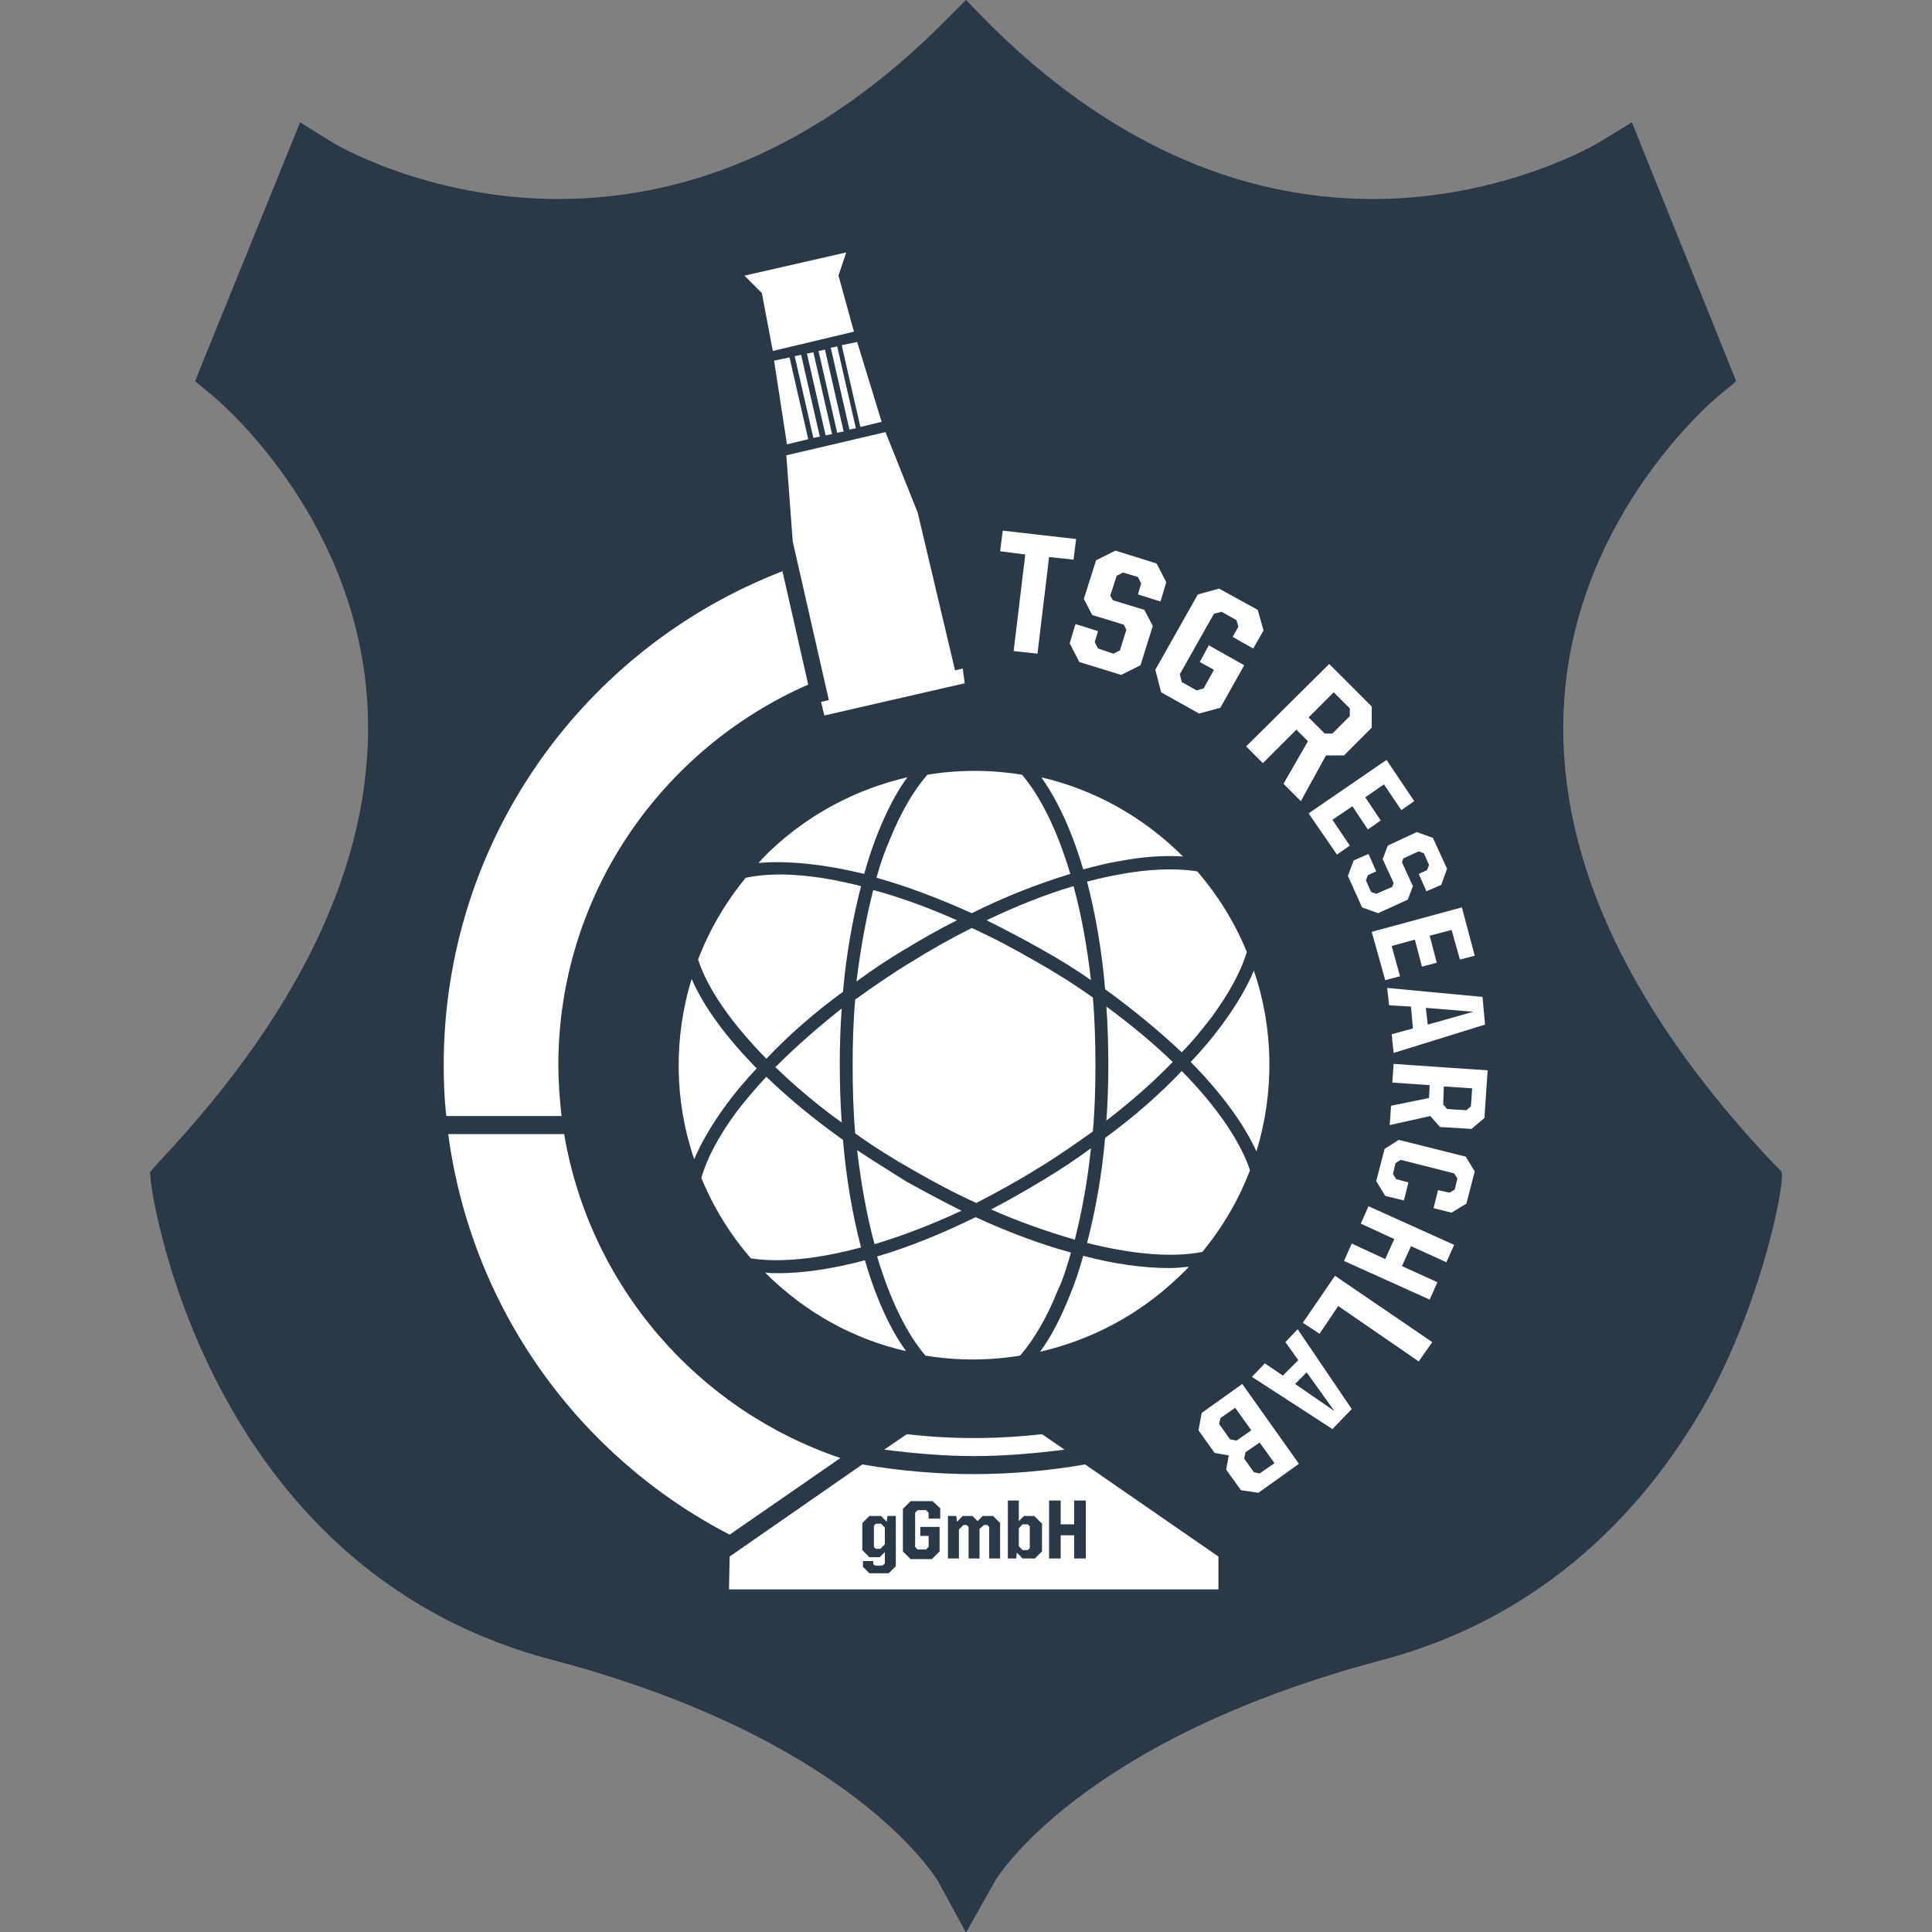
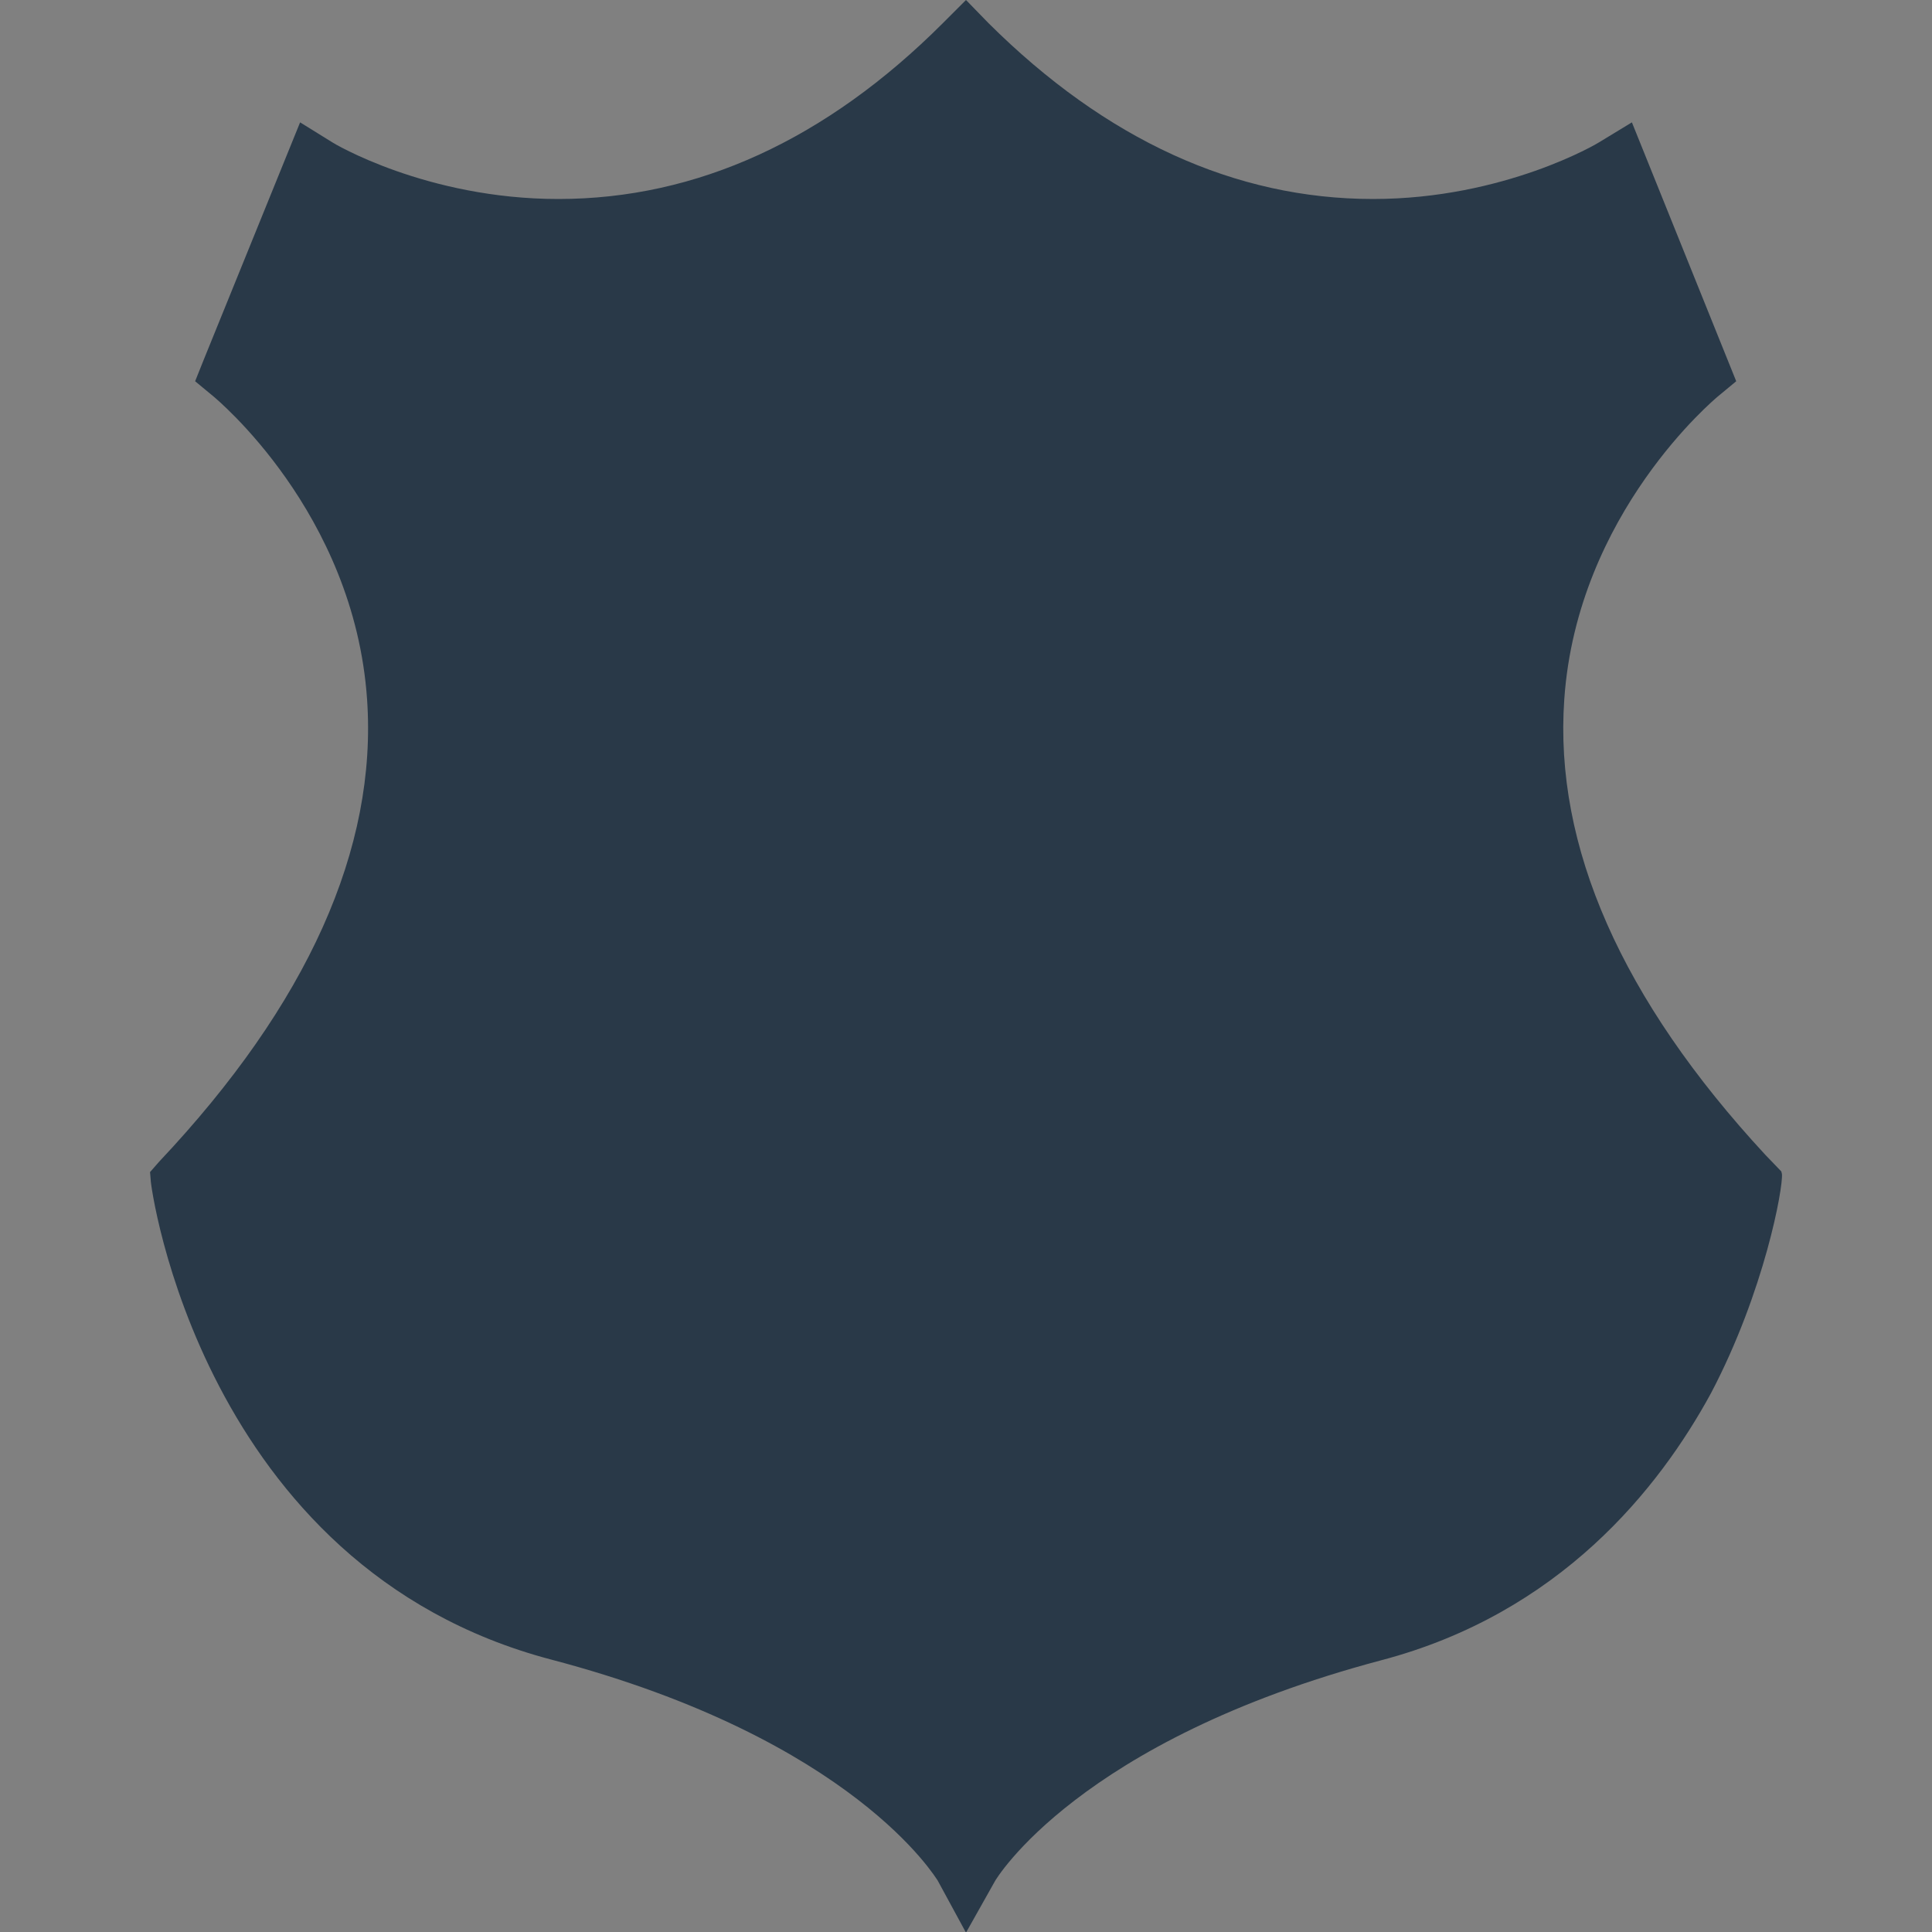
<svg xmlns="http://www.w3.org/2000/svg" viewBox="0 0 300 300">
  <rect x="0" y="0" width="300" height="300" fill="#808080" stroke="none" />
  <path fill="#293948" d="m276.7 182.3-.1-.4-2.5-2.6c-22.3-24.1-32.8-47.9-31.2-70.7 2-29 23.6-46.8 23.8-47l2.9-2.4L253.4 19l-5.1 3.1c-.1.1-14.7 8.8-35.1 8.8-21.4 0-41.5-9.2-59.7-27.3L150 0l-3.6 3.6c-18.1 18.1-38.2 27.3-59.7 27.3-20.5 0-35-8.7-35.1-8.8l-5-3.1-14.9 36.7-1.4 3.5 2.9 2.4c.2.2 21.8 17.9 23.8 47 1.6 23.1-9.2 47.3-32.3 71.8l-1.4 1.6.1 1.2c-.1.6 7.8 60.2 62.2 74.5 47.1 12.4 59.8 34.1 60 34.3l4.4 8.1 4.5-8c.1-.2 12.9-21.8 60-34.3 27.7-7.3 43.1-26.6 51.2-41.5 8.3-15.8 11.2-31.9 11-34" />
-   <path fill="#FFF" d="M171.8 174c.2-2.8.3-5.7.3-8.6 0-3.1-.1-6.2-.3-9.1 3.8 2.8 7.3 5.7 10.3 8.6-3 3.1-6.5 6.2-10.3 9.1m16.3-16c2.7-3.7 4.6-7.1 5.5-10.2-1.8-4.4-4.4-8.7-7.7-12.5q-1.95-.3-4.2-.3c-2.2 0-4.7.2-7.4.7-1.8.3-3.6.7-5.5 1.2 1.3 5 2.3 10.7 2.8 16.7 4.4 3.2 8.4 6.5 11.9 9.8 1.7-1.7 3.2-3.6 4.6-5.4m-52-21.7c4.7 1.3 9.7 3.2 14.8 5.5 5.2-2.6 10.4-4.6 15.3-6.1-2-6.7-4.6-12-7.5-15.4q-7.35-1.2-14.7 0c-2.1 2.4-4.1 5.8-5.8 10q-1.2 2.7-2.1 6m-3 42.3c.6 5.2 1.5 10.2 2.7 14.6 4.3-1.3 8.8-3 13.5-5.2-2.8-1.4-5.6-2.9-8.5-4.5-2.7-1.7-5.3-3.3-7.7-4.9m38.5-1.9c-.5 5.8-1.5 11.3-2.8 16.3 7.1 1.8 13.3 2.3 17.9 1.4 3.2-3.9 5.7-8.2 7.4-12.7-1.6-4.7-5.3-10-10.6-15.4-3.4 3.6-7.4 7.1-11.9 10.4M130.9 154c.5-5.8 1.5-11.3 2.8-16.4-7-1.8-13.2-2.3-17.9-1.3-3.2 3.9-5.7 8.2-7.4 12.7 1.5 4.6 5.2 9.9 10.6 15.4 3.4-3.6 7.4-7.1 11.9-10.4m38.5-1.8c-.6-5.3-1.5-10.2-2.7-14.6-4.4 1.3-8.9 3.1-13.5 5.3 2.8 1.4 5.7 2.9 8.5 4.5 2.7 1.5 5.3 3.1 7.7 4.8m25.3-1.5c-1.1 2.7-2.8 5.5-5 8.5q-2.1 2.85-4.8 5.7c4.7 4.8 8.2 9.5 10.2 13.9 2.8-9.2 2.7-19-.4-28.1m-28.4 43.8c-4.7-1.3-9.6-3.1-14.8-5.5-5.3 2.6-10.5 4.7-15.3 6.1 2 6.7 4.6 12 7.5 15.4q7.35 1.2 14.7 0c2.1-2.4 4.1-5.8 5.8-10 .9-1.9 1.5-3.9 2.1-6m-5.1-13.1c3-1.8 5.8-3.8 8.5-5.7.3-3.3.4-6.8.4-10.2 0-3.6-.1-7.2-.4-10.6q-4.2-3-9-5.7c-3.3-1.9-6.5-3.6-9.8-5.1q-4.8 2.4-9.6 5.4c-3 1.8-5.8 3.8-8.5 5.7-.3 3.3-.4 6.8-.4 10.2 0 3.6.1 7.2.4 10.6q4.2 3 9 5.7c3.3 1.9 6.5 3.6 9.8 5.1 3.1-1.6 6.4-3.4 9.6-5.4m8.2-3.1q-3.45 2.55-7.2 4.8c-2.8 1.7-5.6 3.3-8.3 4.7 4.5 2 8.9 3.5 13 4.7 1.1-4.4 2-9.2 2.5-14.2m-56.6-6.8c1.4-1.9 3-3.8 4.7-5.6-4.7-4.8-8.2-9.5-10.1-13.9-2.8 9.1-2.7 19 .4 28 1.1-2.6 2.8-5.5 5-8.5m21.4-35.8q.9-3.3 2.1-6.3c1.4-3.5 2.9-6.4 4.6-8.7-7.8 1.8-15.2 5.6-21.4 11.5-.6.6-1.2 1.2-1.7 1.8 4.6-.4 10.2.2 16.4 1.7m34-.7c1.9-.5 3.8-1 5.7-1.3 3.7-.7 7-.9 9.8-.7-6.3-6.3-13.9-10.4-22-12.3 2.6 3.7 4.8 8.5 6.5 14.3m13.3 61.9c-3.9 0-8.4-.6-13.3-1.9-.6 2.2-1.3 4.3-2.1 6.2-1.4 3.5-2.9 6.4-4.6 8.7 7.8-1.8 15.2-5.6 21.4-11.5.6-.6 1.2-1.1 1.7-1.7-1 .1-2 .2-3.1.2M133 152.4q3.45-2.55 7.2-4.8c2.8-1.7 5.6-3.3 8.4-4.7-4.5-2-8.9-3.6-13-4.7-1.1 4.3-2 9.2-2.6 14.2m1.3 43.3c-4.9 1.3-9.5 2-13.4 2-.7 0-1.4 0-2.1-.1 6.3 6.3 13.9 10.4 21.9 12.2-2.5-3.4-4.7-8.3-6.4-14.1m-13.9-30c3 2.9 6.4 5.8 10.3 8.6-.2-2.9-.3-6-.3-9.1 0-2.9.1-5.8.3-8.6-3.8 3-7.3 6.1-10.3 9.1m-11.5 17.2c1.8 4.4 4.4 8.7 7.7 12.5 4.5.7 10.4.1 17.1-1.7-1.3-5-2.3-10.6-2.8-16.7-4.5-3.2-8.5-6.5-11.9-9.8-1.7 1.8-3.2 3.6-4.6 5.4-2.8 3.8-4.6 7.2-5.5 10.3m27.1 53.7-.3.3v3.3l.3.3h.7l.7-.7v-2.6l-.6-.6zm22.9 0-.7.7v2.8l.6.6h.8l.3-.3V237l-.3-.3h-.7zm30.3 5.1v5.1h-76l.1-5.1 20.6-14.3c5.8 1 11.7 1.5 17.3 1.5 5.7 0 11.5-.5 17.3-1.5zm-50.1-6.3h-1.3l-.1.9-.9-.9H135l-1.1 1.1v4.2l1.1 1.1h1.6l.8-.8v1.8l-.4.3h-1.1l-.3-.2v-.5H134v.9l1 1h3l1.1-1.1zm6.9 1.7h-3.1v1.4h1.3v1.7l-.4.4h-1.3l-.4-.4v-5.3l.4-.4h1.3l.4.4v.9h1.8v-1.6l-1.2-1.1h-3.4l-1.2 1.2v6.6l1.2 1.2h3.3l1.2-1.2v-3.8zm9.3-.6-1.1-1.1h-1.6l-.8.8-.8-.8h-1.5l-.9.9-.1-.9h-1.3v6.6h1.7v-4.5l.7-.7h.5l.3.3v4.9h1.7v-4.6l.7-.6h.5l.3.3v4.9h1.7zm6.4 0-1.1-1.1H159l-.8.8V233h-1.7v9h1.3l.1-.9.9.9h1.9l1.1-1.1v-4.4zm6.9-3.5h-1.8v3.7h-2.1V233h-1.8v9h1.8v-3.6h2.1v3.6h1.8zM127.3 67.8l-2.9-12.7-1 .2 2.9 12.7zm-5.1 1.2 3.3-.8-2.9-12.7-2.4.5zm10.9-15.9-2.4.5 2.9 12.7 3.3-.8zM120 54.5l6.3-1.5 6.3-1.5-2.4-8.7 1.2-3.6-7.9 1.8-7.9 1.8 2.7 2.7zm29.5 49.3-1.2.3-5.8-24.5-5-12.5-7.7 1.8-7.7 1.8 1 13.4 5.6 24.6-1.2.3.5 2.1 10.9-2.5 10.9-2.5zm-16.6-37.3L130 53.8l-1 .2 2.9 12.7zm-3.7.9-2.9-12.7-1 .2 2.9 12.7zm1.8-.4-2.9-12.7-1 .2 2.9 12.7zm-17.7 171.3 17.2-11.9c-22.2-7.5-38.9-26.7-42.9-50.3h-18c3.6 27.1 20.3 50.1 43.7 62.2m-26.6-72.9c0-26.4 16-49.1 38.8-59.1l-4-17.6c-30.8 11.9-52.6 41.7-52.6 76.7 0 2.7.1 5.3.4 7.9h17.9c-.3-2.6-.5-5.3-.5-7.9m64.6 57.9q-5.25 0-10.5-.6l-3.5 2.4c4.7.6 9.4 1 14 1s9.3-.4 14-1l-3.5-2.4q-5.4.6-10.5.6m6.1-122.2 3.7.4 1.8-15 3.8.4.4-3.2-11.4-1.3-.4 3.2 3.9.5zm10.2 1.7 6.5 2 3-1.5 1.9-6.1-1.3-2.5-4.9-1.5-.4-.7 1-3.1 1-.5 2.3.7.5 1-.5 1.7 3.5 1.1.9-3-1.5-2.9-6.4-2-3 1.5-1.9 6 1.3 2.5 4.9 1.5.4.8-1 3.2-1 .5-2.4-.8-.5-1 .5-1.7-3.5-1.1-.9 3zm12.7 4.7 5.9 3.3 3.3-.9 3.7-6.6-5.5-3.1-1.4 2.6 2.2 1.2-1.6 2.9-1.1.3-2.3-1.3-.3-1.2 5.3-9.4 1.2-.3 2.3 1.3.3 1-.9 1.6 3.2 1.8 1.6-2.8-.9-3.2-6-3.3-3.3.9-6.6 11.7zm13.2 8.4 2.6 2.6 5.2-5.2 1.8 1.8-3.8 6.6 2.7 2.7 3.9-7.1h2.8l4.3-4.3v-3.3l-6.6-6.6zm9.7-4.5 3.9-3.9 2.5 2.5v1.2l-2.7 2.7h-1.2zm0 14.9 4.4 6.4 2-1.4-2.7-4 3.1-2.1 2.4 3.6 2-1.4-2.4-3.6 2.9-2 2.7 4 2-1.4-4.3-6.4zm6.1 9.7 2.2 4.9 2.5.9 4.6-2.1.8-2.1-1.7-3.7.2-.6 2.4-1.1.8.3.8 1.8-.3.8-1.3.6 1.2 2.7 2.3-1 .9-2.5-2.2-4.8-2.5-.9-4.5 2.1-.8 2.1 1.7 3.7-.2.6-2.5 1.1-.8-.3-.8-1.8.3-.8 1.3-.6-1.2-2.7-2.3 1zm3.7 8.7 2.1 7.5 2.3-.6-1.3-4.7 3.6-1 1.1 4.2 2.3-.6-1.1-4.2 3.4-.9 1.3 4.6 2.3-.6-2-7.5zm2.4 8.7.3 2.7 3.4.2.3 3.4-3.3.9.3 2.9 14.2-4.4-.4-4.3zm13.4 3.7-7.1 2-.3-2.6zm-12.4 8.1-.2 2.9 5.8.4-.1 2-5.9 1.2-.2 3 6.3-1.4 1.5 1.7 4.9.3 2-1.7.5-7.4zm7.8 3.5 4.4.3-.2 2.8-.7.6-3-.2-.6-.7zm-9.2 9.7-1.3 5 1.4 2.3 2.9.7.7-2.8-1.9-.5-.5-.8.4-1.7.8-.5 8.3 2.1.5.8-.4 1.7-.8.5-1.8-.4-.7 2.8 2.8.7 2.3-1.4 1.3-5-1.4-2.3-10.4-2.6zm-2.5 8.9-1.2 2.7 5.2 2.4-1.4 3.1-5.2-2.4-1.2 2.7 13.3 6 1.2-2.7-5.5-2.5 1.4-3.1 5.5 2.5 1.2-2.7zm-5.2 10.8-5 7.3 2.6 1.7 2.9-4.3 12.5 8.6 2.1-3zm-5.8 8.3-1.9 2 2 2.8-2.4 2.4-2.8-1.9-2 2.1 12.5 8.1 3-3.1zm5.7 12.7-6.1-4.2 1.8-1.8zm-14.3-4.2-6.3 4.5-.5 2.7 2.5 3.5 2.2.4-.4 2.2 2.3 3.2 2.7.4 6.3-4.5zm-1.1 3.7 2.5 3.5-2.3 1.6-1-.2-1.7-2.4.2-.9zm3.8 5.4 2.3 3.2-2.3 1.6-.9-.2-1.5-2.1.2-1z" />
</svg>